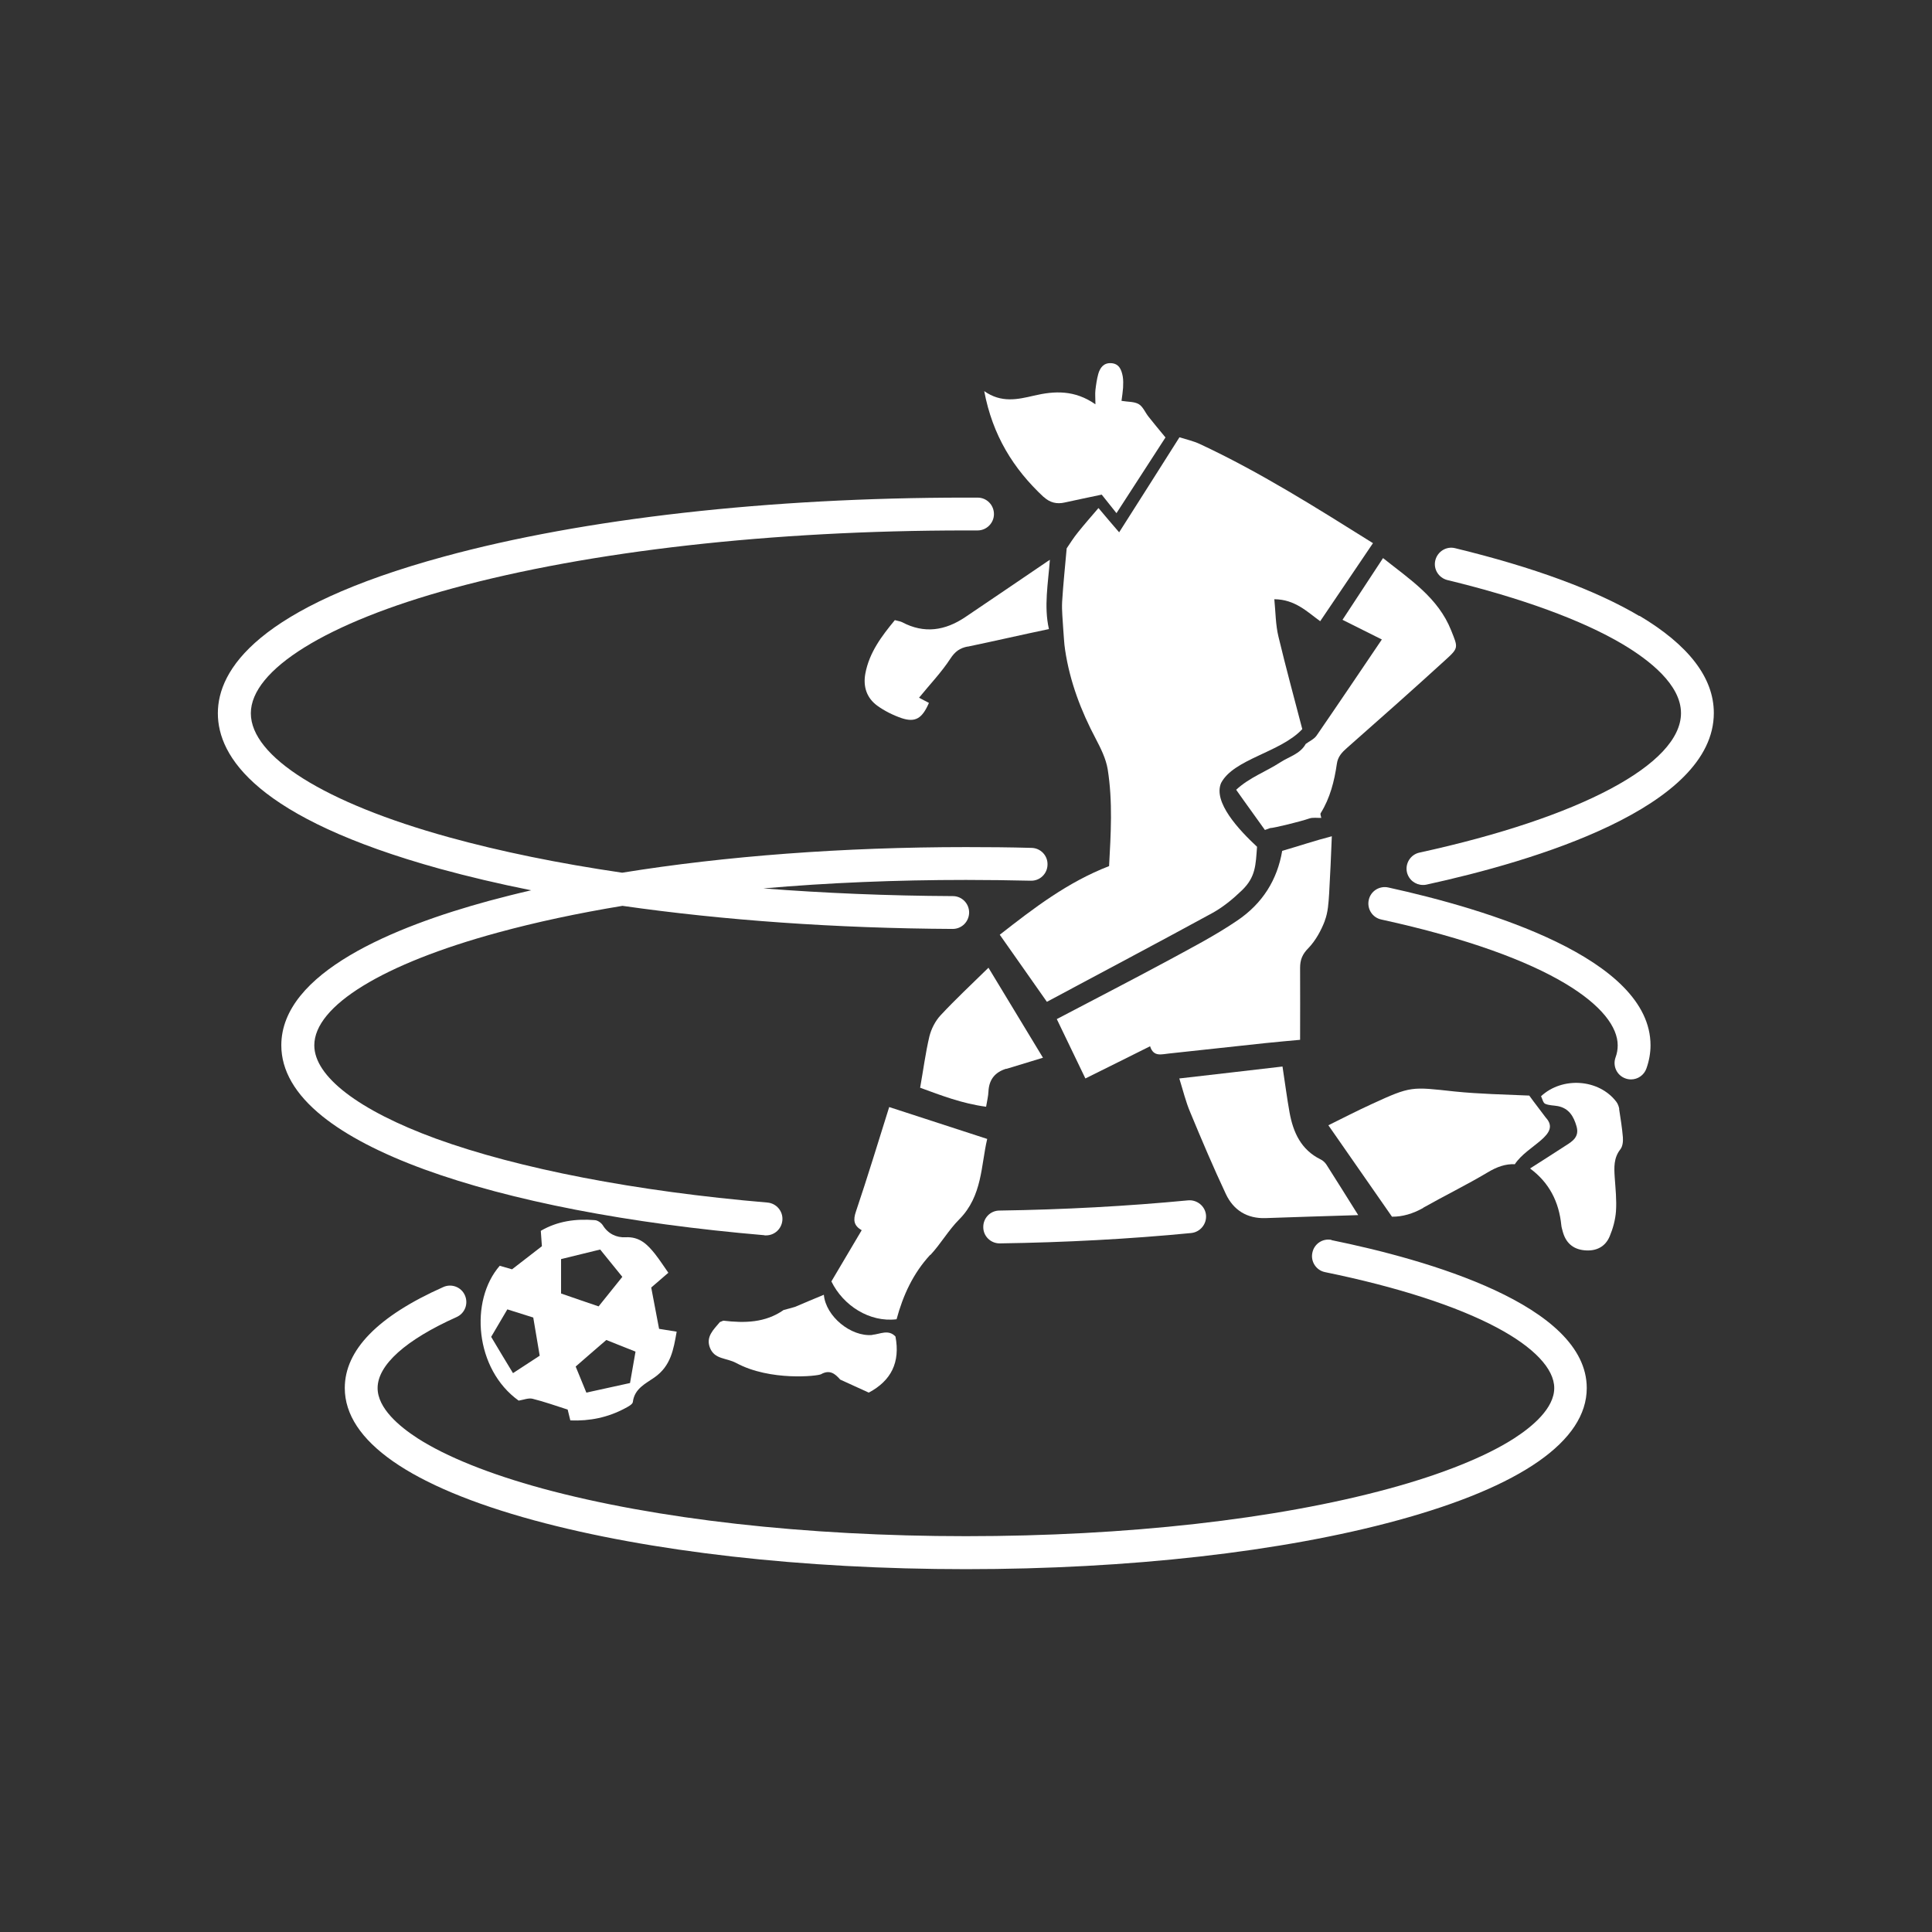
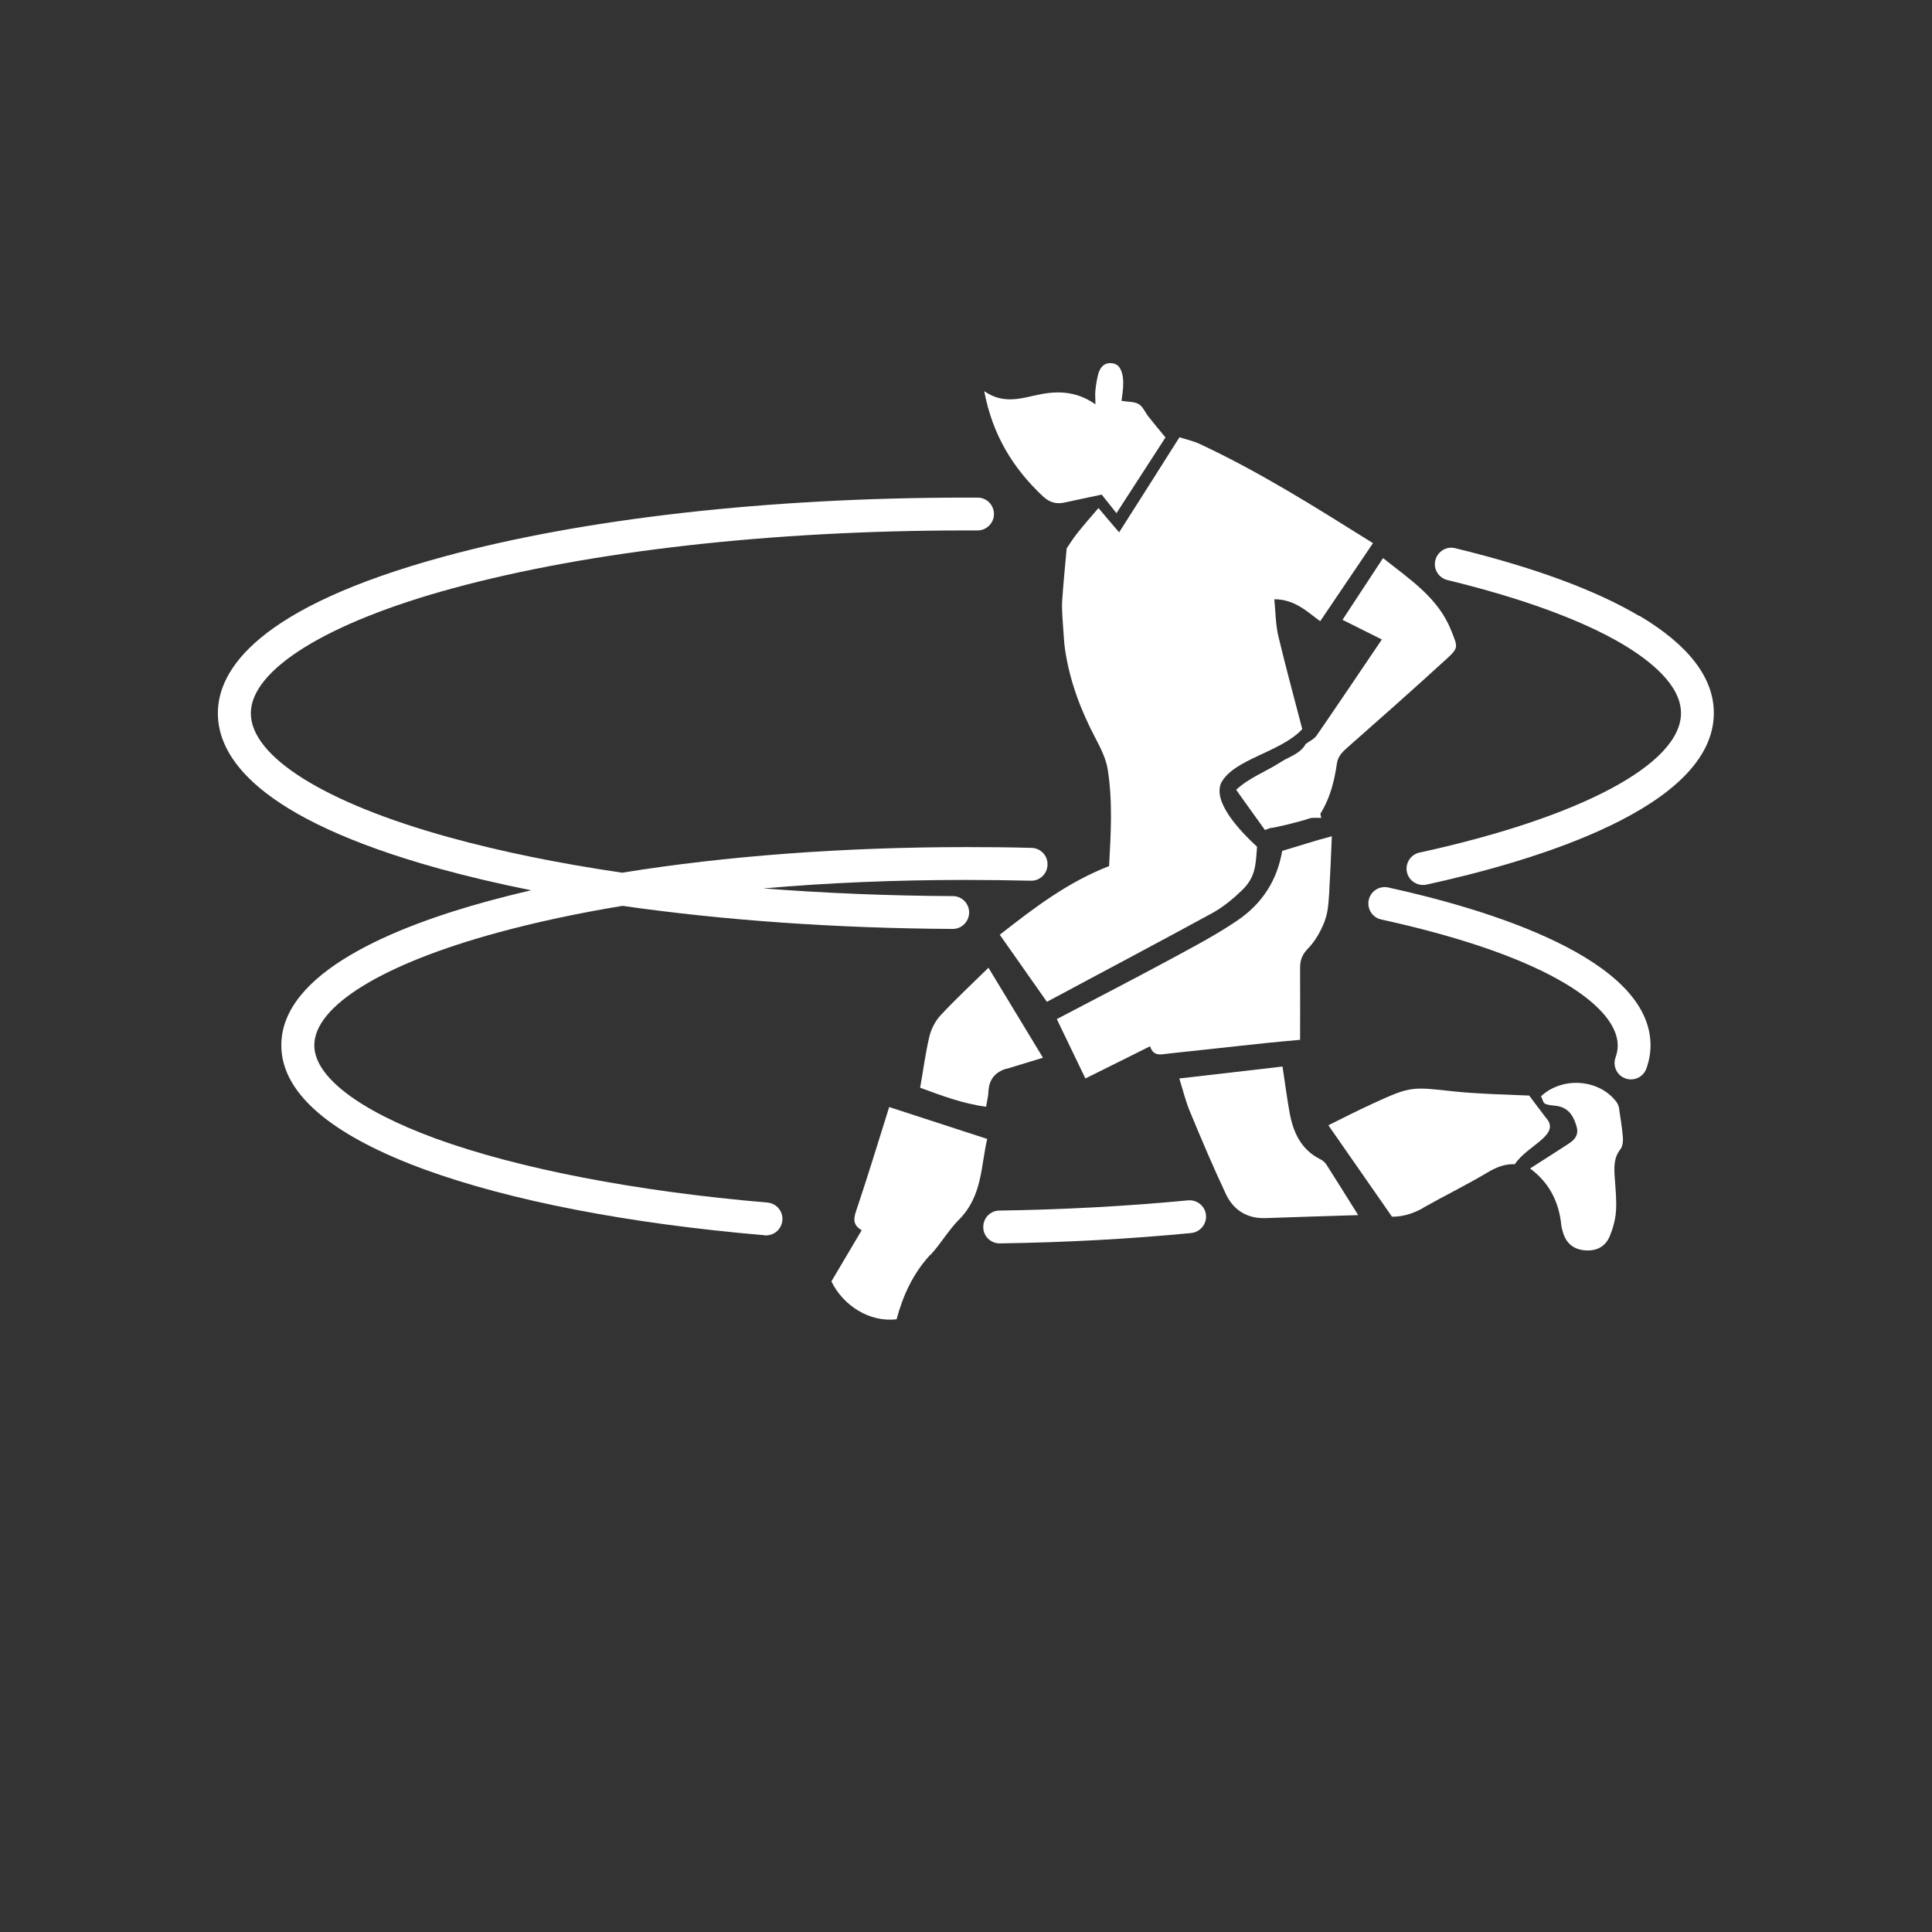
<svg xmlns="http://www.w3.org/2000/svg" id="Capa_2" data-name="Capa 2" viewBox="0 0 123 123">
  <rect x="0" y="0" width="123" height="123" fill="#333333" stroke="none" />
  <defs>
    <style>
      .cls-1 {
        fill: none;
      }

      .cls-1, .cls-2 {
        stroke-width: 0px;
      }

      .cls-2 {
        fill: #fff;
      }
    </style>
  </defs>
  <g id="Capa_1-2" data-name="Capa 1">
    <g>
      <g>
        <path class="cls-2" d="M84.34,58.62c.21-.53.24-1.15.28-1.74.07-1.2.12-2.4.17-3.64-1.05.27-2.09.62-3.16.93-.31,1.83-1.24,3.35-2.88,4.45-1.4.95-2.91,1.73-4.4,2.54-2.34,1.26-4.71,2.48-7.07,3.72.6,1.24,1.19,2.48,1.82,3.78,1.42-.71,2.75-1.36,4.12-2.05.22.71.75.5,1.22.46,2.04-.22,4.07-.44,6.11-.66.78-.08,1.56-.15,2.22-.21,0-1.6.01-3.09,0-4.58,0-.51.14-.87.53-1.26.46-.48.81-1.12,1.05-1.75" />
-         <path class="cls-2" d="M34.36,86.31c-.53.35-1.07.7-1.7,1.11-.47-.77-.92-1.52-1.39-2.31.36-.62.68-1.16,1.03-1.75.53.17,1.06.33,1.65.52.13.77.26,1.57.41,2.43M35.72,80.16c.81-.2,1.62-.4,2.49-.61.47.58.96,1.19,1.41,1.74-.51.64-1,1.25-1.51,1.88-.76-.26-1.56-.53-2.39-.82v-2.19ZM40.46,86.05c-.12.66-.23,1.3-.35,2-.91.2-1.82.4-2.78.61-.24-.59-.47-1.15-.68-1.66.66-.58,1.28-1.11,1.95-1.69.56.22,1.19.47,1.86.74M31.82,80.58c-1.94,2.22-1.59,6.59,1.2,8.59.31-.05.62-.18.88-.12.76.19,1.49.45,2.24.69.06.23.11.44.17.69,1.24.05,2.4-.19,3.48-.77.19-.1.48-.25.5-.4.1-.86.83-1.18,1.38-1.57,1.04-.73,1.21-1.77,1.41-2.91-.41-.07-.77-.12-1.12-.18-.17-.89-.33-1.75-.5-2.63.36-.31.71-.61,1.09-.94-.3-.43-.56-.83-.85-1.2-.48-.6-.98-1.11-1.88-1.06-.56.03-1.1-.21-1.44-.76-.1-.16-.33-.32-.51-.33-1.21-.1-2.38.06-3.44.68.03.37.05.68.07.98-.65.5-1.27.98-1.9,1.47-.27-.08-.53-.15-.77-.22" />
        <path class="cls-2" d="M59.24,79.89c.66-.71,1.15-1.58,1.83-2.26,1.48-1.49,1.38-3.44,1.78-5.12-2.12-.69-4.12-1.34-6.24-2.03-.69,2.19-1.37,4.44-2.12,6.66-.18.53-.14.89.37,1.18-.66,1.12-1.3,2.2-1.93,3.26.75,1.54,2.43,2.62,4.15,2.41.41-1.52,1.05-2.92,2.14-4.1" />
        <path class="cls-2" d="M90.61,76.89c1.36-.77,2.76-1.45,4.1-2.25.58-.35,1.14-.55,1.73-.52.8-1.22,2.99-1.87,1.97-2.97-.33-.45-.7-.91-1.05-1.4-1.58-.07-3.17-.1-4.74-.26-2.77-.3-2.77-.36-5.29.8-.96.44-1.91.93-2.76,1.35,1.38,1.98,2.7,3.88,4.05,5.82.66.01,1.34-.19,1.99-.56" />
        <path class="cls-2" d="M87.97,40.72c-1.42,2.1-2.78,4.12-4.15,6.11-.16.23-.46.36-.69.53-.36.65-1.07.81-1.63,1.18-.91.59-1.96.96-2.8,1.74.19.27.32.46.46.65.46.64.91,1.27,1.37,1.91.11-.04.22-.08.33-.12.23,0,1.95-.42,2.49-.61.23-.08.51-.03.77-.04-.02-.1-.08-.24-.04-.3.6-.96.87-2.04,1.03-3.14.06-.45.32-.73.64-1.01,2.11-1.86,4.21-3.72,6.29-5.62.84-.76.78-.78.35-1.86-.83-2.09-2.62-3.24-4.34-4.61-.88,1.34-1.71,2.6-2.58,3.93.89.44,1.68.84,2.5,1.25" />
        <path class="cls-2" d="M80.57,77.55c1.87-.07,3.74-.12,5.9-.19-.77-1.23-1.39-2.22-2.02-3.21-.09-.14-.23-.27-.38-.34-1.24-.61-1.74-1.72-1.97-2.98-.17-.94-.29-1.9-.45-2.93-2.2.26-4.32.5-6.57.76.24.77.41,1.48.69,2.14.73,1.76,1.47,3.51,2.28,5.23.48,1.01,1.34,1.56,2.52,1.52" />
        <path class="cls-2" d="M66.45,31.64c.39.36.83.47,1.34.35.77-.17,1.55-.33,2.35-.5.31.39.6.75.94,1.18,1.08-1.66,2.09-3.23,3.12-4.82-.41-.5-.75-.9-1.07-1.31-.22-.27-.36-.65-.63-.81-.29-.17-.7-.14-1.1-.21.04-.29.08-.56.1-.83.01-.24.02-.49-.02-.72-.08-.43-.23-.83-.76-.85-.46-.02-.69.3-.8.69-.09.33-.14.68-.18,1.02-.03.25,0,.51,0,.91-1.32-.92-2.6-.86-3.92-.55-1.03.24-2.07.48-3.16-.29.53,2.81,1.85,4.94,3.78,6.74" />
-         <path class="cls-2" d="M61.6,41.17c1.73-.36,3.45-.76,5.18-1.12-.33-1.44-.05-2.92.06-4.41-.04.03-.09.06-.14.09-1.75,1.19-3.5,2.38-5.25,3.56-1.28.86-2.61,1.07-4.02.32-.12-.06-.26-.07-.46-.13-.84,1.02-1.63,2.06-1.88,3.41-.15.83.09,1.54.75,2.03.47.34,1.01.61,1.56.8.88.29,1.31.02,1.74-.97-.22-.11-.43-.22-.63-.33.7-.86,1.43-1.62,1.99-2.48.3-.46.6-.68,1.11-.78" />
-         <path class="cls-2" d="M55.54,84.99c-1.37.13-2.97-1.19-3.09-2.56-.61.25-1.22.51-1.83.77-.24.07-.49.14-.73.2-1.17.82-2.49.84-3.84.68-.07.03-.15.06-.22.09-.4.48-.91.93-.63,1.64.3.75,1.03.62,1.68.97,2.16,1.16,5.18.83,5.39.71.55-.31.89-.04,1.22.34.58.27,1.17.53,1.82.83,1.43-.76,2.01-1.93,1.7-3.57-.45-.48-.98-.15-1.47-.11" />
        <path class="cls-2" d="M103.09,70.6c-.03-.16-.09-.33-.19-.46-1.11-1.45-3.43-1.61-4.79-.35.08.16.13.42.26.48.24.11.54.1.81.15.71.14,1.01.66,1.19,1.29.19.66-.25.95-.7,1.23-.75.49-1.51.97-2.26,1.45,1.22.9,1.84,2.12,1.99,3.61.01.14.06.27.09.4.19.71.64,1.13,1.39,1.2.74.07,1.32-.22,1.6-.89.21-.5.36-1.05.4-1.59.05-.72-.03-1.45-.08-2.17-.04-.63-.07-1.23.36-1.78.15-.19.18-.51.16-.77-.05-.6-.15-1.21-.24-1.8" />
        <path class="cls-2" d="M64.07,68.05c.72-.22,1.45-.44,2.33-.71-1.17-1.94-2.29-3.79-3.47-5.73-1.09,1.07-2.1,2.01-3.04,3.02-.34.36-.6.87-.72,1.35-.25,1.06-.39,2.15-.59,3.27,1.34.49,2.68,1.01,4.2,1.21.06-.38.14-.68.15-.98.04-.76.42-1.22,1.13-1.44" />
-         <path class="cls-2" d="M84.78,78.94c-.57-.12-1.12.25-1.23.82-.12.56.25,1.12.81,1.23,4.59.94,8.37,2.16,10.94,3.53,2.35,1.25,3.65,2.62,3.65,3.85,0,1.29-1.39,2.45-2.55,3.2-1.82,1.17-4.58,2.28-7.96,3.2-7.18,1.96-16.75,3.03-26.94,3.03s-19.76-1.08-26.95-3.03c-3.38-.92-6.14-2.03-7.96-3.2-1.16-.75-2.55-1.91-2.55-3.2,0-1.47,1.79-3.07,5.03-4.52.53-.24.76-.85.53-1.38-.23-.53-.85-.77-1.38-.53-4.16,1.85-6.27,4.01-6.27,6.43,0,3.36,4.17,6.27,12.05,8.42,7.36,2,17.12,3.11,27.49,3.11s20.14-1.1,27.49-3.11c7.88-2.15,12.04-5.06,12.04-8.42,0-5.3-10.19-8.18-16.26-9.42" />
        <path class="cls-2" d="M48.68,78.65s.06,0,.09,0c.54,0,.99-.41,1.04-.96.05-.58-.38-1.08-.95-1.13-8.37-.71-15.86-2.16-21.11-4.07-4.92-1.8-7.74-3.96-7.74-5.94,0-2.51,4.37-5.19,11.69-7.18,2.42-.66,5.08-1.23,7.93-1.7,6.42.92,13.58,1.43,21.02,1.47h0c.58,0,1.04-.46,1.05-1.04,0-.58-.46-1.05-1.04-1.05-4.14-.02-8.18-.19-12.06-.49,4.11-.36,8.45-.54,12.9-.54,1.37,0,2.76.02,4.12.05.58.02,1.06-.44,1.07-1.02.02-.58-.44-1.06-1.02-1.07-1.38-.04-2.78-.05-4.17-.05-7.82,0-15.33.57-21.89,1.63-4.03-.59-7.75-1.35-11.04-2.26-7.89-2.18-12.6-5.13-12.6-7.89s4.81-5.77,12.87-7.96c8.71-2.37,20.3-3.68,32.65-3.68.25,0,.5,0,.75,0h0c.57,0,1.04-.47,1.04-1.04,0-.58-.46-1.05-1.04-1.05-.25,0-.51,0-.76,0-12.53,0-24.32,1.33-33.2,3.75-11.91,3.24-14.41,7.22-14.41,9.98s2.45,6.67,14.13,9.9c1.82.5,3.77.96,5.82,1.37-.92.21-1.82.44-2.68.67-6.03,1.64-13.23,4.57-13.23,9.2,0,1.6.88,3.12,2.62,4.52,1.52,1.22,3.7,2.36,6.49,3.38,5.49,2,12.98,3.45,21.65,4.19" />
        <path class="cls-2" d="M63.64,79.16h.01c4.17-.06,8.27-.28,12.19-.66.57-.06.99-.57.94-1.14-.05-.57-.57-.99-1.14-.94-3.86.37-7.9.59-12.01.65-.58,0-1.04.48-1.03,1.06,0,.57.47,1.03,1.04,1.03" />
        <path class="cls-2" d="M88.38,56.5c-.56-.12-1.12.23-1.24.8-.12.56.23,1.12.8,1.24,11.1,2.43,15.05,5.73,15.05,8.01,0,.26-.04.51-.14.78-.19.54.09,1.14.64,1.33.11.04.23.06.35.06.43,0,.83-.27.98-.7.17-.48.26-.98.26-1.47,0-5.56-10.46-8.68-16.7-10.05" />
        <path class="cls-2" d="M104.37,39.22c-2.8-1.66-6.75-3.11-11.73-4.32-.56-.14-1.12.21-1.26.77-.14.56.21,1.12.77,1.26,4.71,1.14,8.57,2.55,11.15,4.08,1.7,1.01,3.72,2.58,3.72,4.39,0,3.24-6.38,6.64-16.65,8.88-.56.12-.92.68-.8,1.24.11.49.54.82,1.02.82.07,0,.15,0,.22-.02,6.83-1.49,18.3-4.89,18.3-10.93,0-2.24-1.6-4.32-4.74-6.19" />
        <path class="cls-2" d="M69.92,32.36c-.48.56-.9,1.04-1.3,1.54-.26.32-.48.67-.71,1.01-.1,1.13-.22,2.27-.29,3.4-.03.57.04,1.15.07,1.73.04.45.05.9.12,1.34.3,2.01,1.01,3.88,1.96,5.67.32.61.64,1.26.75,1.92.33,2.06.2,4.13.09,6.17-2.66,1.03-4.81,2.69-6.96,4.37,1.05,1.5,2.03,2.88,3,4.27,3.51-1.88,7.03-3.74,10.53-5.65.69-.38,1.32-.9,1.89-1.45.88-.85.87-1.61.96-2.77-1.15-1.07-2.81-2.84-2.29-4.06.81-1.54,3.78-1.94,5.17-3.43-.55-2.11-1.01-3.78-1.52-5.9-.18-.75-.18-1.55-.26-2.37,1.32.01,2.09.8,2.92,1.4,1.13-1.67,2.22-3.29,3.36-4.97-3.63-2.27-7.2-4.53-11.04-6.32-.39-.18-.83-.28-1.28-.42-1.3,2.05-2.55,4.03-3.84,6.05-.46-.53-.83-.97-1.31-1.54" />
      </g>
      <rect class="cls-1" width="123" height="123" />
    </g>
  </g>
</svg>